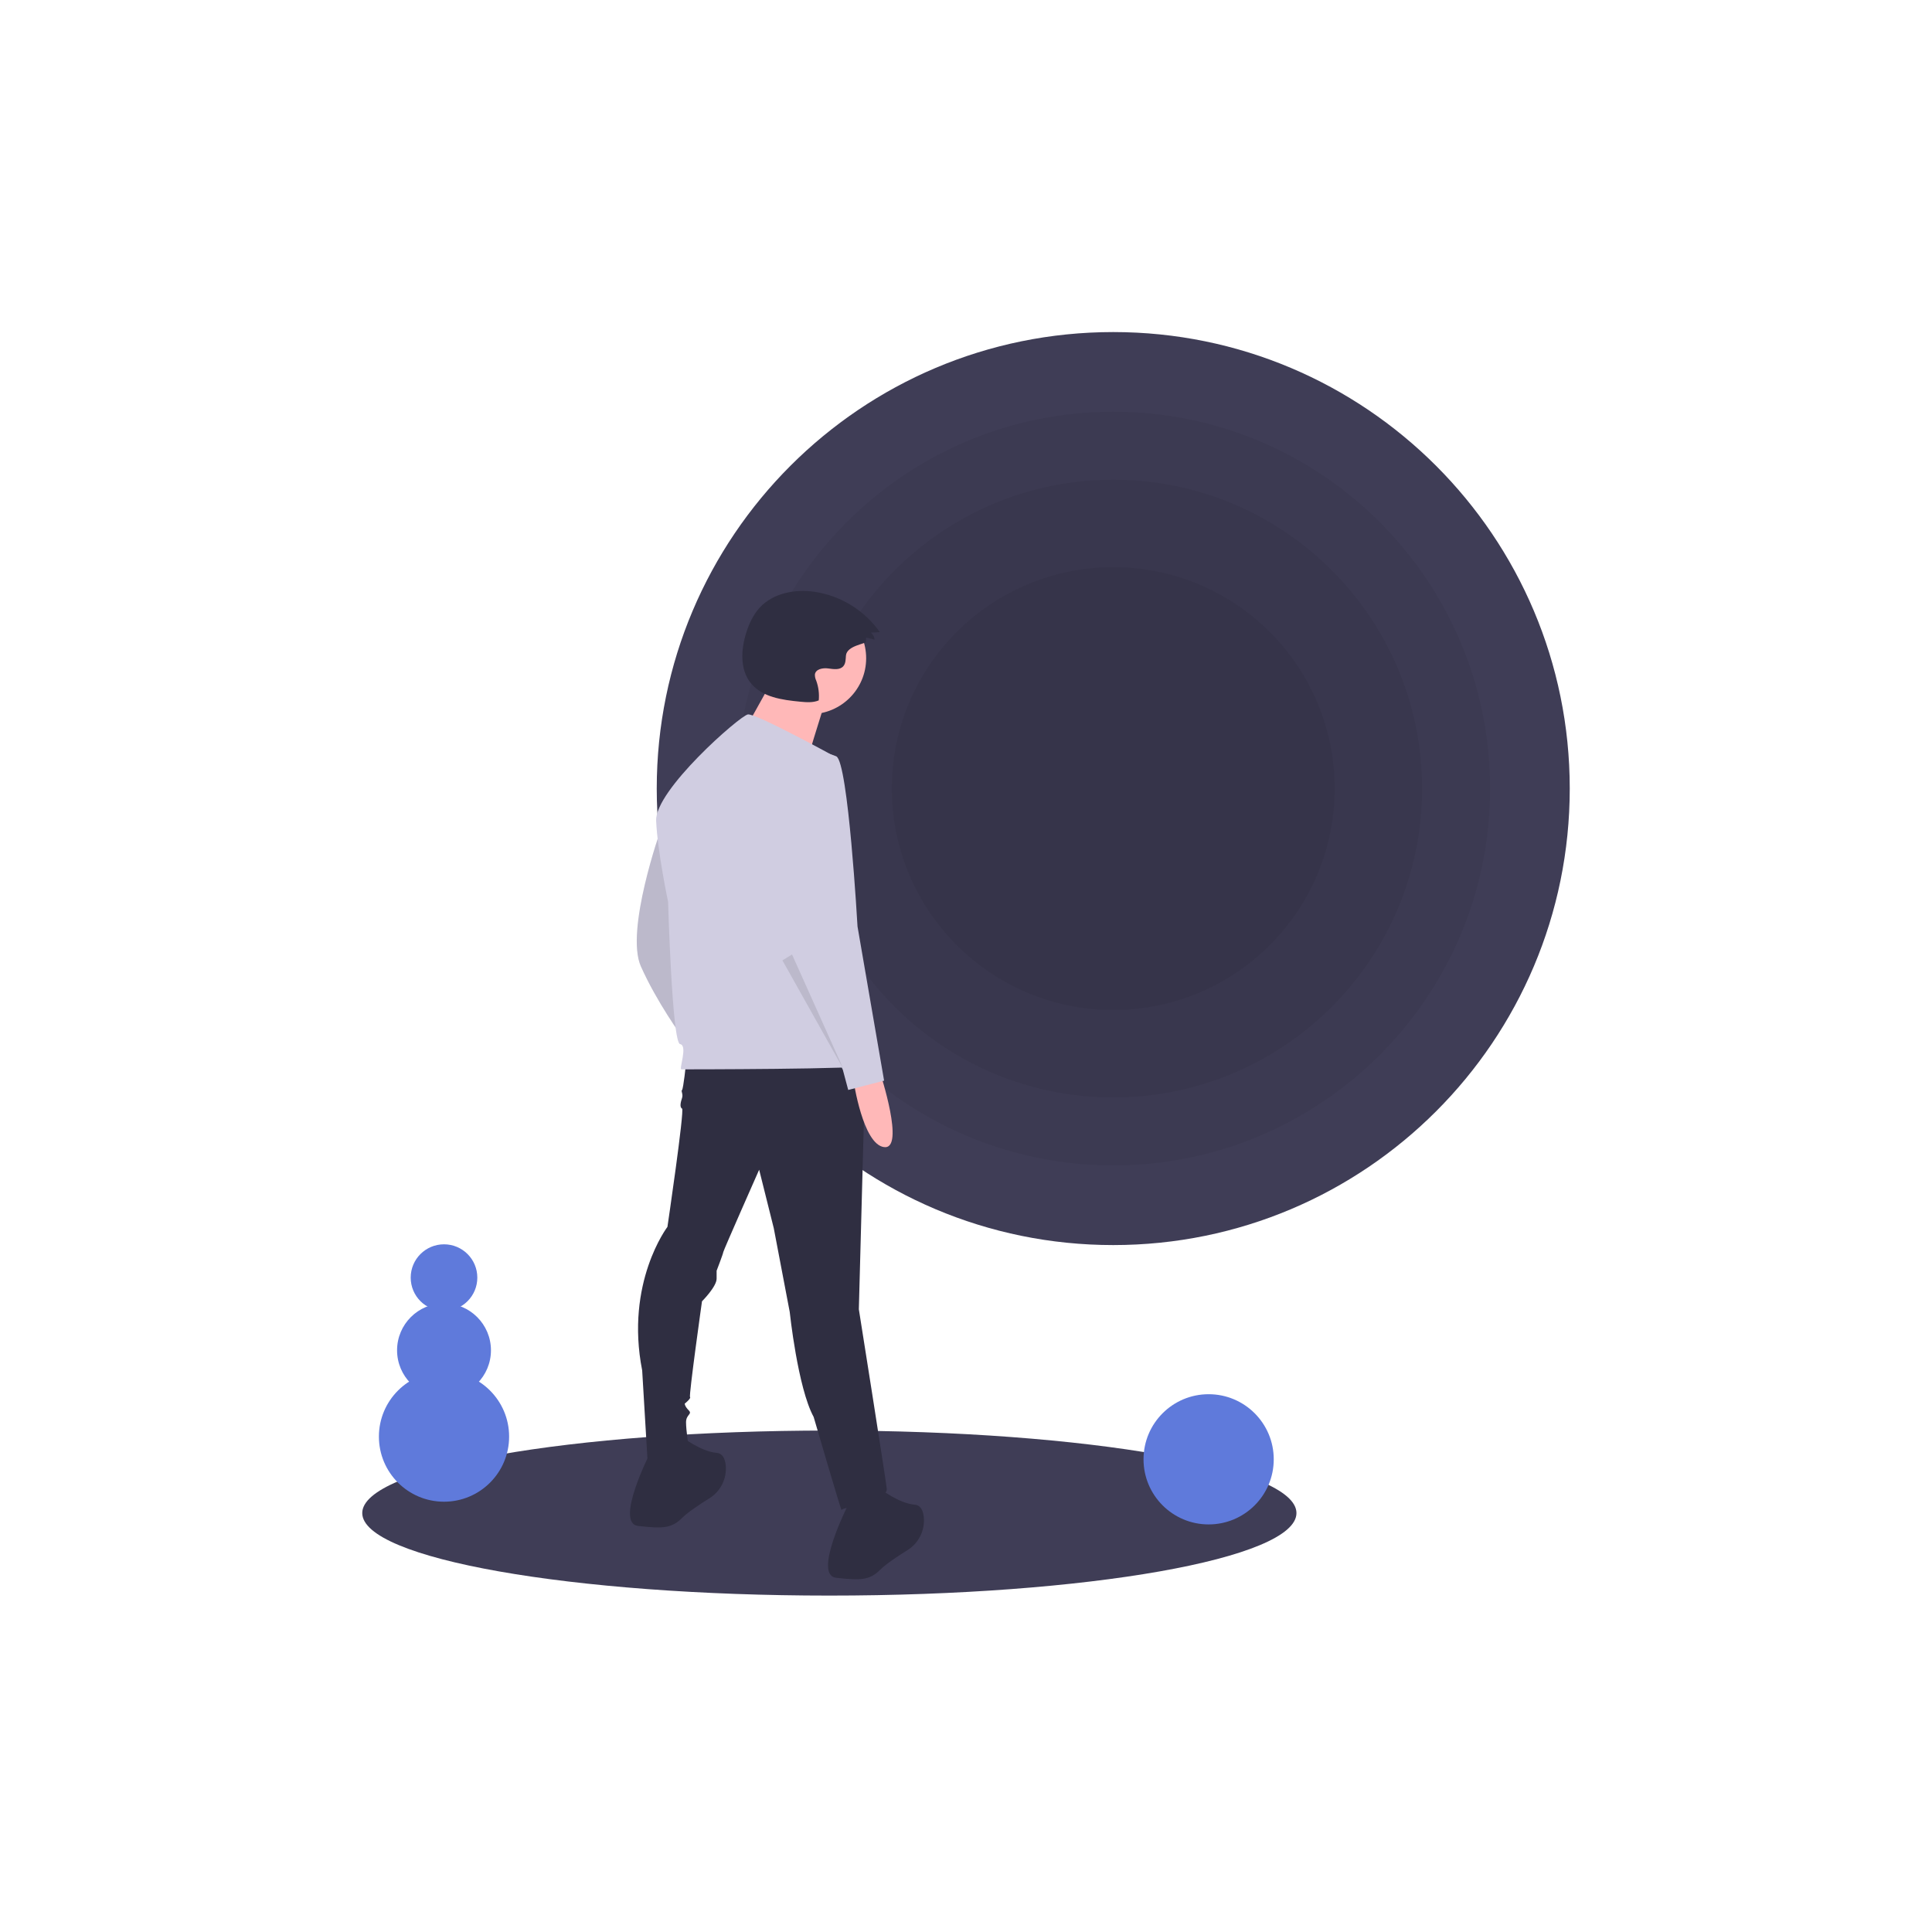
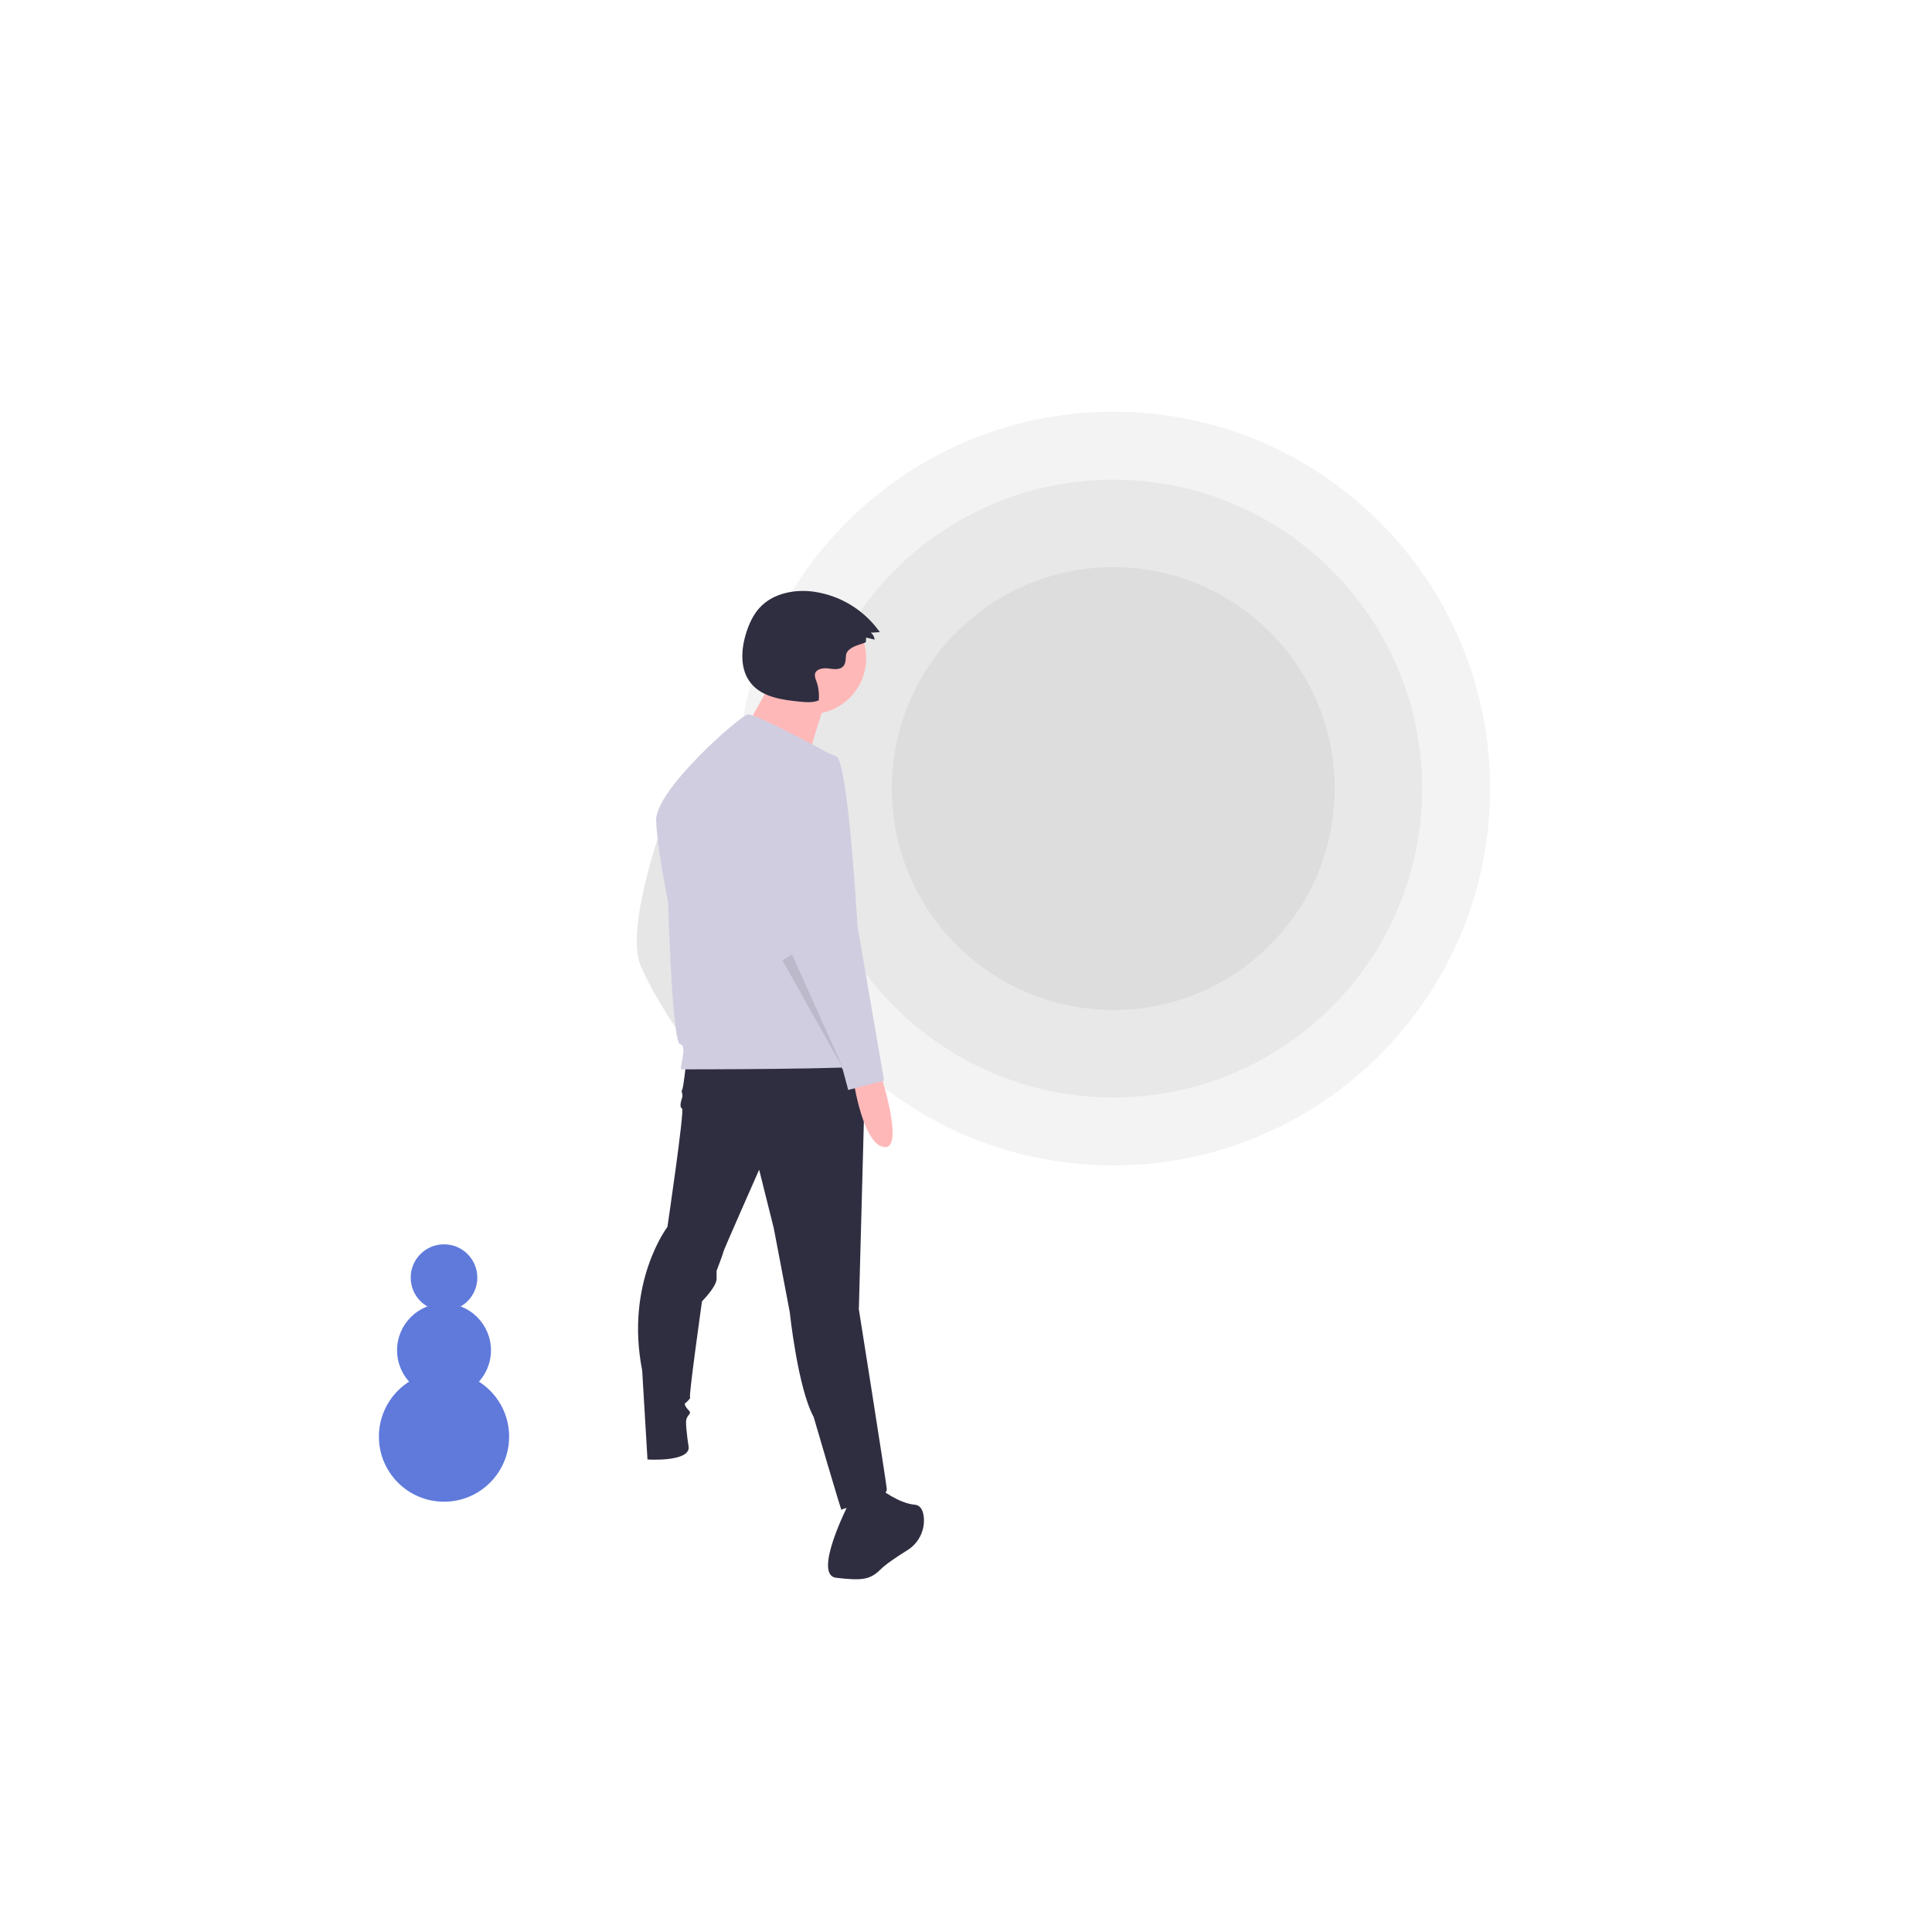
<svg xmlns="http://www.w3.org/2000/svg" width="320" height="320" viewBox="0 0 320 320" fill="none">
  <rect width="320" height="320" fill="white" />
  <g clip-path="url(#clip0_56_103)">
-     <path d="M137.367 264.279C180.095 264.279 214.734 258.16 214.734 250.611C214.734 243.063 180.095 236.944 137.367 236.944C94.638 236.944 60 243.063 60 250.611C60 258.16 94.638 264.279 137.367 264.279Z" fill="#3F3D56" />
-     <path d="M184.389 206.223C226.148 206.223 260 172.37 260 130.611C260 88.852 226.148 55 184.389 55C142.63 55 108.777 88.852 108.777 130.611C108.777 172.37 142.63 206.223 184.389 206.223Z" fill="#3F3D56" />
    <path opacity="0.05" d="M184.389 193.031C218.862 193.031 246.808 165.085 246.808 130.611C246.808 96.138 218.862 68.192 184.389 68.192C149.915 68.192 121.969 96.138 121.969 130.611C121.969 165.085 149.915 193.031 184.389 193.031Z" fill="black" />
    <path opacity="0.05" d="M184.389 181.77C212.643 181.77 235.547 158.865 235.547 130.611C235.547 102.357 212.643 79.453 184.389 79.453C156.135 79.453 133.23 102.357 133.23 130.611C133.23 158.865 156.135 181.77 184.389 181.77Z" fill="black" />
    <path opacity="0.05" d="M184.389 167.291C204.646 167.291 221.068 150.869 221.068 130.611C221.068 110.354 204.646 93.932 184.389 93.932C164.131 93.932 147.709 110.354 147.709 130.611C147.709 150.869 164.131 167.291 184.389 167.291Z" fill="black" />
-     <path d="M109.447 137.378C109.447 137.378 103.503 154.111 106.145 160.055C108.787 166 112.97 171.724 112.97 171.724C112.97 171.724 111.429 138.479 109.447 137.378Z" fill="#D0CDE1" />
    <path opacity="0.1" d="M109.447 137.378C109.447 137.378 103.503 154.111 106.145 160.055C108.787 166 112.97 171.724 112.97 171.724C112.97 171.724 111.429 138.479 109.447 137.378Z" fill="black" />
    <path d="M113.63 176.128C113.63 176.128 113.19 180.311 112.97 180.531C112.75 180.751 113.19 181.192 112.97 181.852C112.75 182.513 112.529 183.393 112.97 183.613C113.41 183.834 110.548 203.209 110.548 203.209C110.548 203.209 103.503 212.456 106.365 226.987L107.245 241.738C107.245 241.738 114.071 242.178 114.071 239.757C114.071 239.757 113.63 236.894 113.63 235.573C113.63 234.252 114.731 234.252 114.071 233.592C113.41 232.931 113.41 232.491 113.41 232.491C113.41 232.491 114.511 231.61 114.291 231.39C114.071 231.17 116.272 215.538 116.272 215.538C116.272 215.538 118.694 213.116 118.694 211.795V210.474C118.694 210.474 119.795 207.612 119.795 207.392C119.795 207.172 125.74 193.741 125.74 193.741L128.161 203.429L130.803 217.299C130.803 217.299 132.124 229.849 134.767 234.693C134.767 234.693 139.39 250.545 139.39 250.105C139.39 249.664 147.096 248.563 146.876 246.582C146.656 244.6 142.252 216.859 142.252 216.859L143.353 175.687L113.63 176.128Z" fill="#2F2E41" />
-     <path d="M107.686 240.637C107.686 240.637 101.741 252.306 105.704 252.747C109.667 253.187 111.208 253.187 112.97 251.425C113.933 250.463 115.883 249.171 117.453 248.197C118.383 247.63 119.134 246.812 119.621 245.837C120.108 244.861 120.309 243.769 120.204 242.685C120.087 241.607 119.685 240.72 118.694 240.637C116.052 240.417 112.97 237.995 112.97 237.995L107.686 240.637Z" fill="#2F2E41" />
    <path d="M140.491 249.224C140.491 249.224 134.546 260.893 138.509 261.333C142.472 261.773 144.014 261.773 145.775 260.012C146.738 259.049 148.688 257.757 150.258 256.784C151.188 256.216 151.94 255.398 152.426 254.423C152.913 253.448 153.115 252.356 153.009 251.271C152.893 250.194 152.49 249.306 151.499 249.224C148.857 249.004 145.775 246.582 145.775 246.582L140.491 249.224Z" fill="#2F2E41" />
    <path d="M134.208 118.282C139.32 118.282 143.463 114.138 143.463 109.027C143.463 103.916 139.32 99.772 134.208 99.772C129.097 99.772 124.953 103.916 124.953 109.027C124.953 114.138 129.097 118.282 134.208 118.282Z" fill="#FFB8B8" />
    <path d="M128.258 112.068C128.258 112.068 121.648 124.232 121.119 124.232C120.59 124.232 133.018 128.198 133.018 128.198C133.018 128.198 136.456 116.563 136.985 115.506L128.258 112.068Z" fill="#FFB8B8" />
    <path d="M138.399 125.379C138.399 125.379 125.189 118.113 123.868 118.333C122.547 118.554 108.456 130.883 108.677 135.947C108.897 141.011 110.658 149.377 110.658 149.377C110.658 149.377 111.319 172.715 112.64 172.935C113.961 173.155 112.419 177.118 112.86 177.118C113.3 177.118 143.683 177.118 143.904 176.458C144.124 175.797 138.399 125.379 138.399 125.379Z" fill="#D0CDE1" />
    <path d="M145.775 177.669C145.775 177.669 149.958 190.439 146.435 189.998C142.913 189.558 141.372 178.99 141.372 178.99L145.775 177.669Z" fill="#FFB8B8" />
    <path d="M134.546 124.608C134.546 124.608 126.4 126.37 127.721 137.378C129.042 148.386 131.464 159.395 131.464 159.395L139.61 177.229L140.491 180.531L146.435 178.99L142.032 153.45C142.032 153.45 140.491 126.149 138.509 125.269C137.26 124.736 135.901 124.51 134.546 124.608Z" fill="#D0CDE1" />
    <path opacity="0.1" d="M129.593 159.065L139.72 177.118L131.188 158.095L129.593 159.065Z" fill="black" />
    <path d="M143.422 106.302L143.453 105.595L144.86 105.945C144.845 105.718 144.78 105.497 144.672 105.297C144.563 105.097 144.412 104.923 144.229 104.787L145.728 104.704C144.47 102.917 142.864 101.403 141.005 100.254C139.146 99.105 137.074 98.345 134.913 98.02C131.671 97.55 128.062 98.23 125.839 100.636C124.761 101.802 124.083 103.286 123.602 104.8C122.714 107.589 122.533 110.912 124.384 113.179C126.265 115.482 129.551 115.934 132.511 116.219C133.552 116.319 134.644 116.412 135.609 116.008C135.717 114.901 135.575 113.784 135.194 112.739C135.036 112.415 134.96 112.057 134.974 111.697C135.106 110.817 136.28 110.595 137.163 110.714C138.045 110.833 139.106 111.015 139.686 110.339C140.086 109.874 140.062 109.196 140.115 108.585C140.259 106.921 143.407 106.651 143.422 106.302Z" fill="#2F2E41" />
-     <path d="M200.188 252.492C206.144 252.492 210.972 247.664 210.972 241.708C210.972 235.753 206.144 230.925 200.188 230.925C194.232 230.925 189.404 235.753 189.404 241.708C189.404 247.664 194.232 252.492 200.188 252.492Z" fill="#5F7ADB" />
    <path d="M73.542 248.73C79.498 248.73 84.326 243.902 84.326 237.947C84.326 231.991 79.498 227.163 73.542 227.163C67.587 227.163 62.759 231.991 62.759 237.947C62.759 243.902 67.587 248.73 73.542 248.73Z" fill="#5F7ADB" />
    <path d="M73.542 231.426C77.836 231.426 81.317 227.946 81.317 223.652C81.317 219.358 77.836 215.878 73.542 215.878C69.249 215.878 65.768 219.358 65.768 223.652C65.768 227.946 69.249 231.426 73.542 231.426Z" fill="#5F7ADB" />
    <path d="M73.542 217.132C76.589 217.132 79.059 214.661 79.059 211.614C79.059 208.567 76.589 206.097 73.542 206.097C70.495 206.097 68.025 208.567 68.025 211.614C68.025 214.661 70.495 217.132 73.542 217.132Z" fill="#5F7ADB" />
  </g>
  <defs>
    <clipPath id="clip0_56_103">
      <rect width="200" height="209.279" fill="white" transform="translate(60 55)" />
    </clipPath>
  </defs>
</svg>